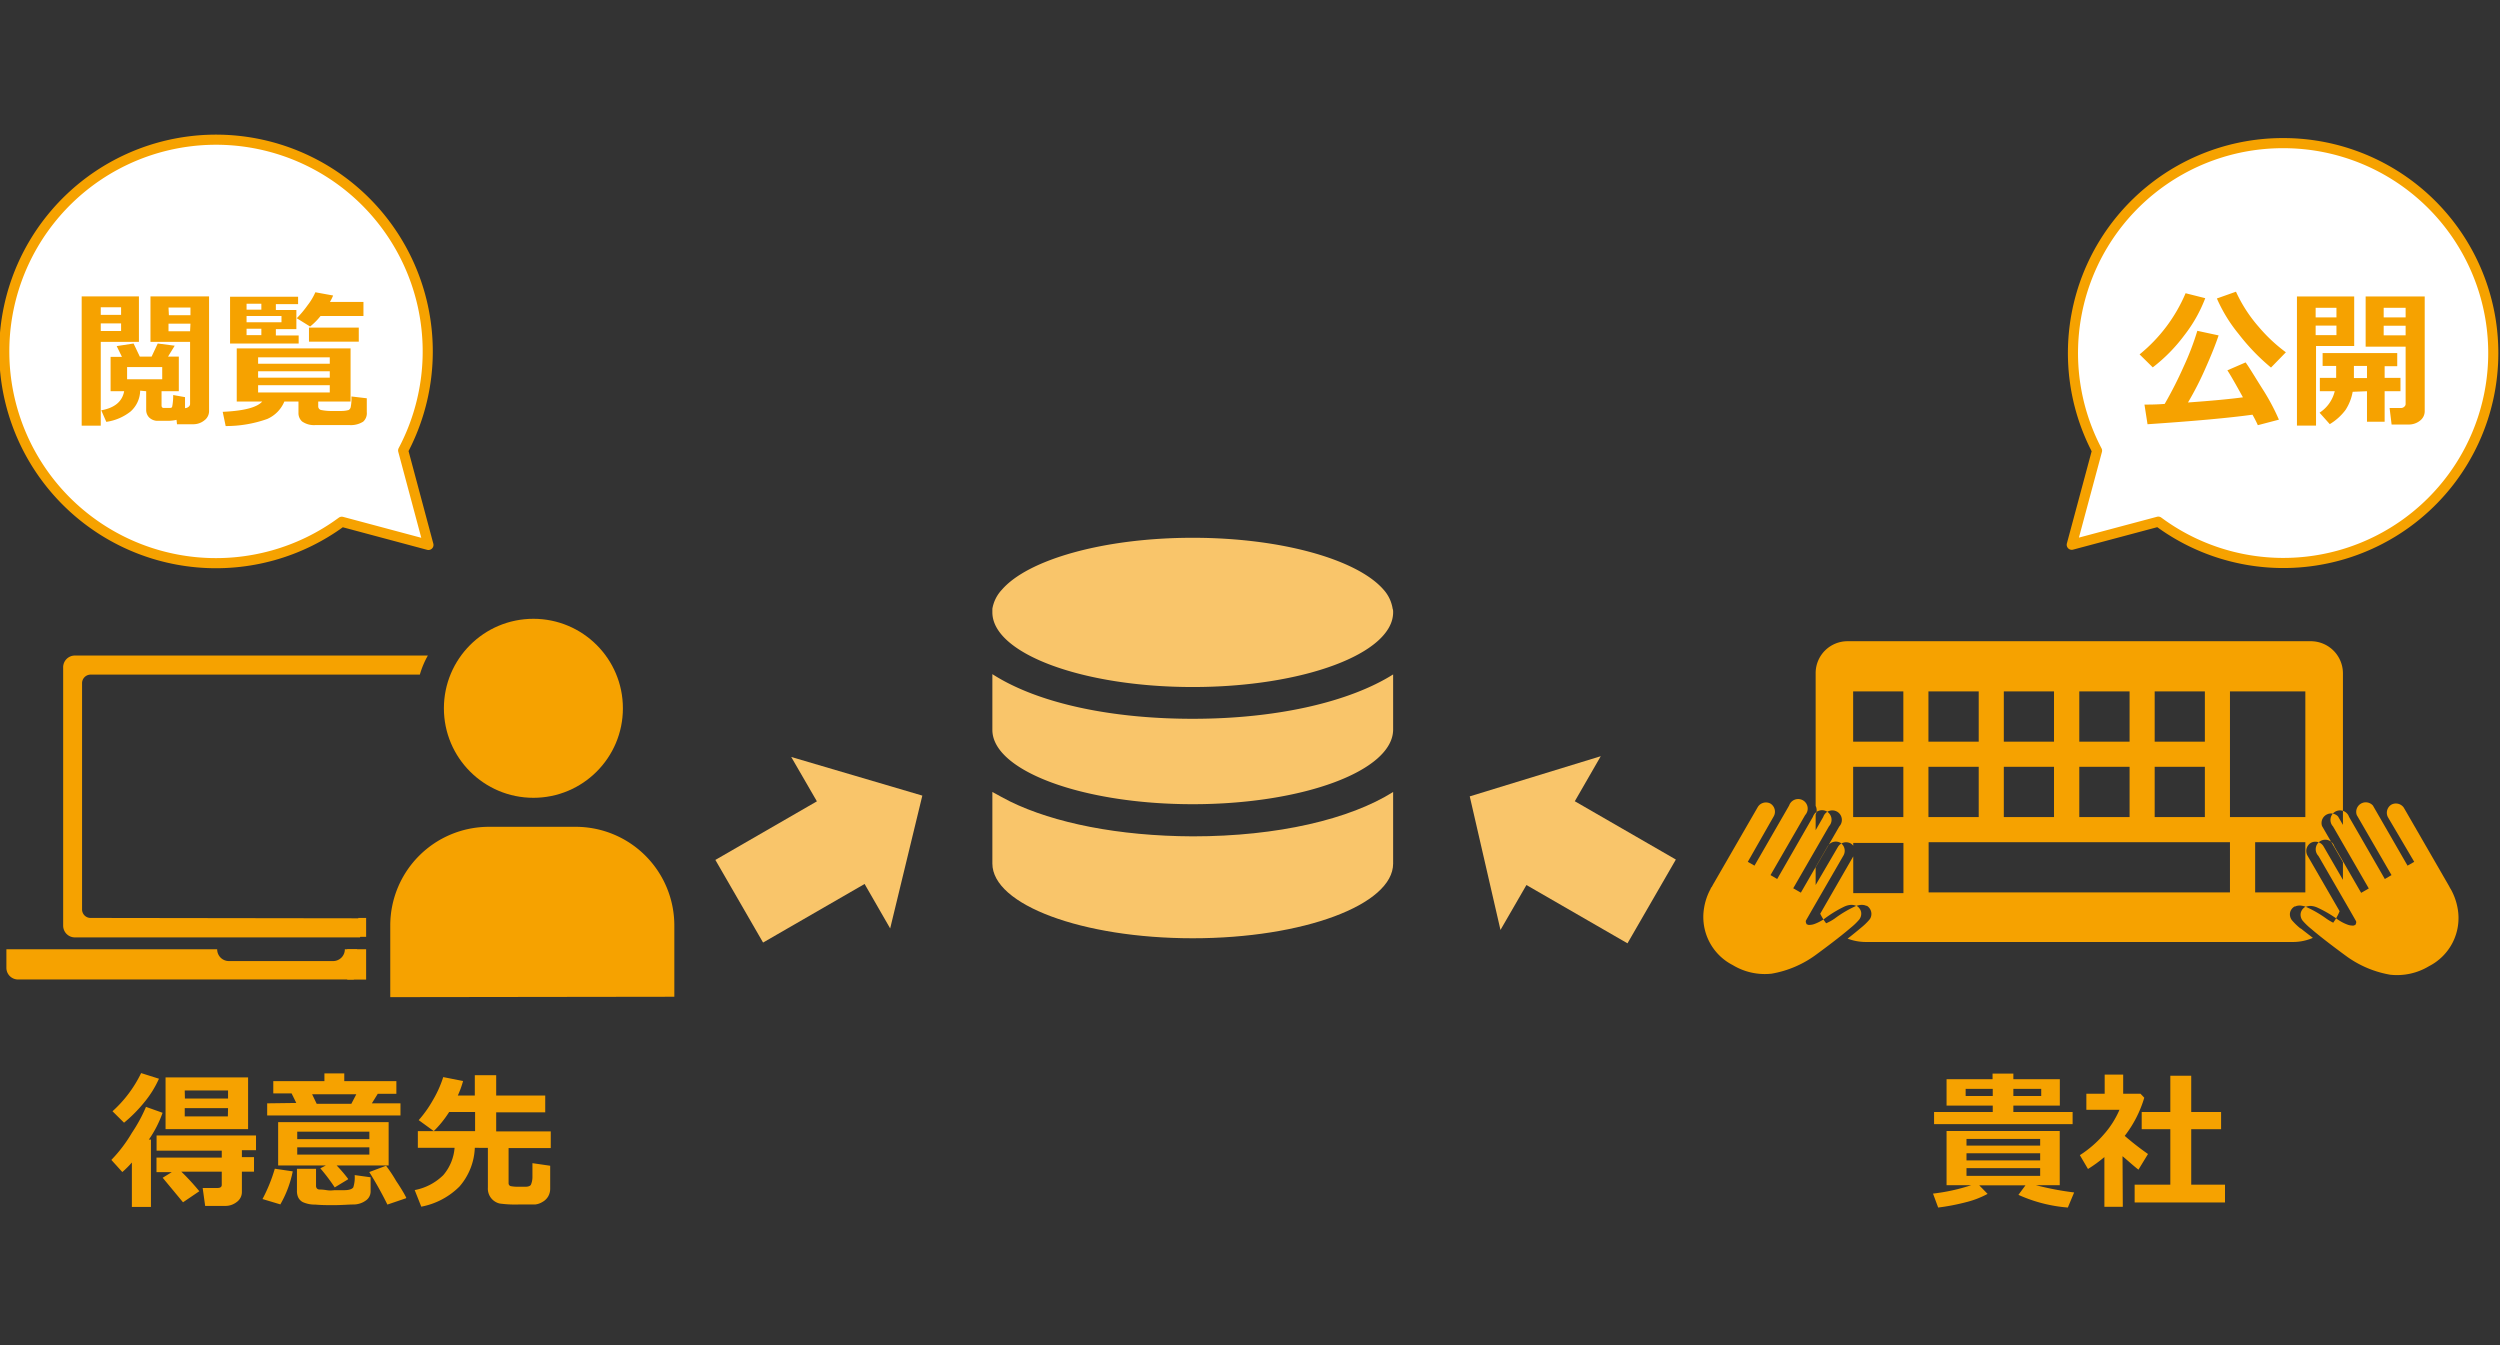
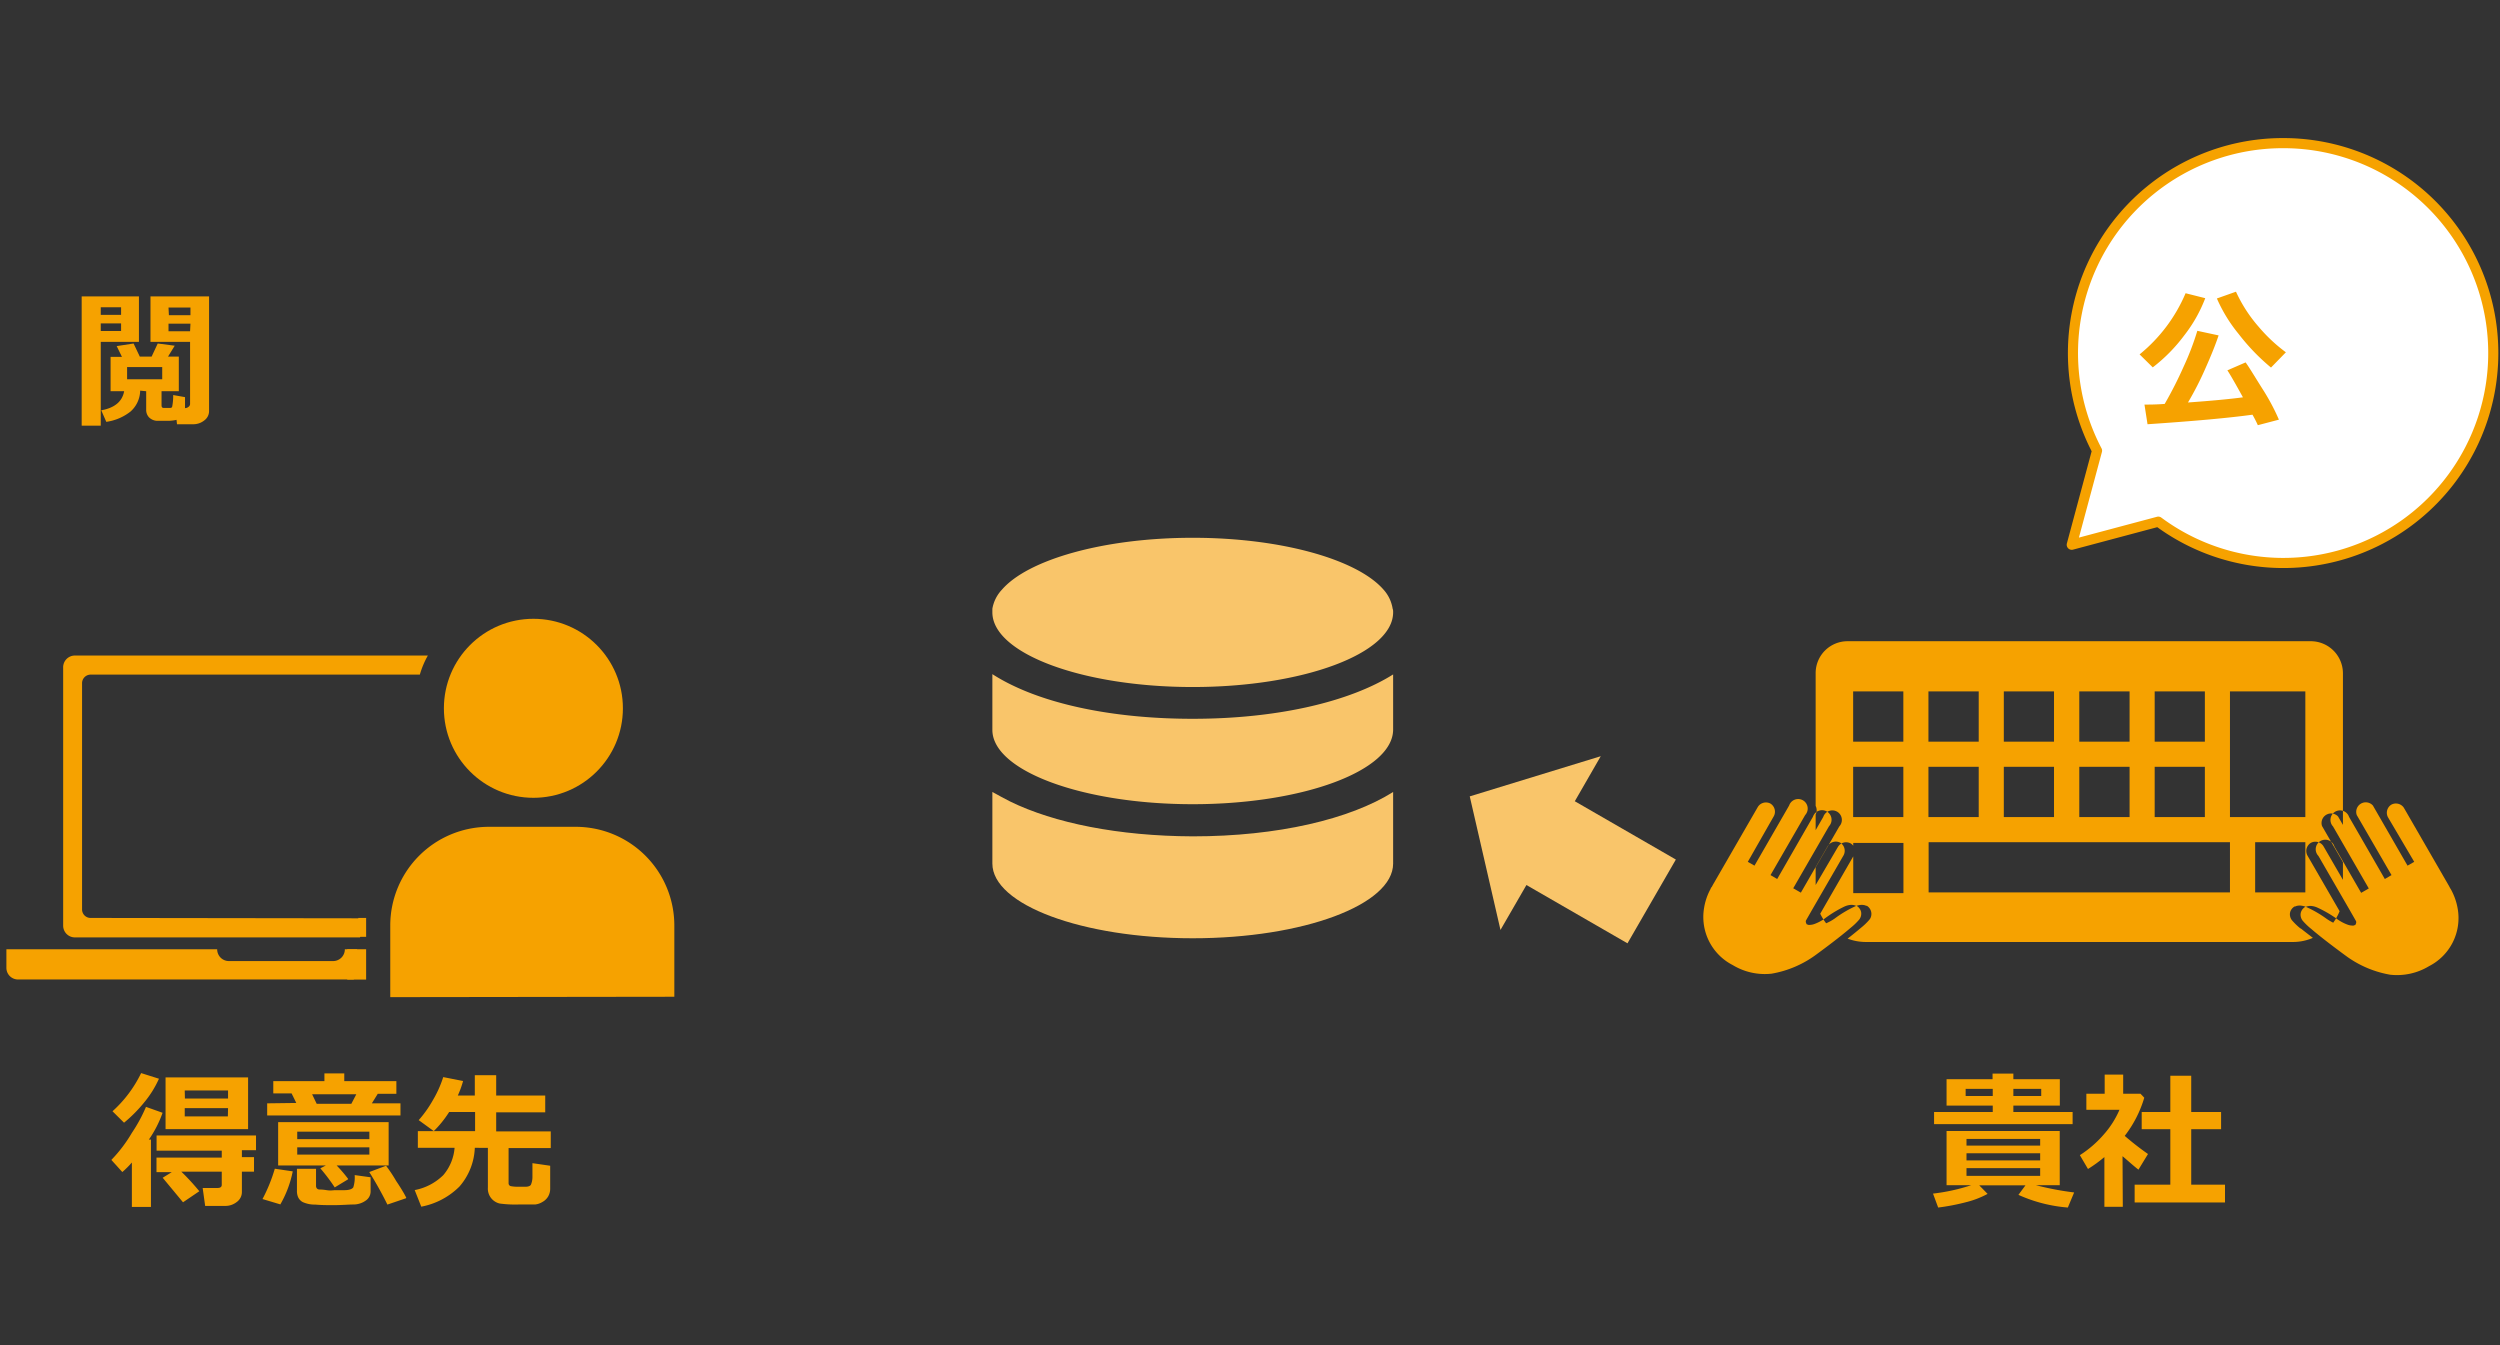
<svg xmlns="http://www.w3.org/2000/svg" viewBox="0 0 262 141">
  <rect x="0" y="0" width="262" height="141" fill="#333333" stroke="none" />
  <defs>
    <style>.cls-1,.cls-3{fill:#f6a200;}.cls-1,.cls-4,.cls-5,.cls-6{fill-rule:evenodd;}.cls-2{isolation:isolate;}.cls-4,.cls-6{fill:#fff;stroke:#f6a200;stroke-linejoin:round;}.cls-4{stroke-width:1.06px;}.cls-5,.cls-7{fill:#f9c56a;}.cls-6{stroke-width:1.06px;}</style>
  </defs>
  <title>名称未設定-1-02</title>
  <g id="レイヤー_2" data-name="レイヤー 2">
    <g id="グループ_47" data-name="グループ 47">
      <g id="貴社">
        <path id="シェイプ_980" data-name="シェイプ 980" class="cls-1" d="M250.26,85.65a1,1,0,0,1,.35-1.32h0a1,1,0,0,1,1.33.35l4.71,8.16.11.21s.07.12.12.2a6.45,6.45,0,0,1,.69,2,5.66,5.66,0,0,1-3,6,6.48,6.48,0,0,1-4.08.9,11,11,0,0,1-4.67-2c-1.84-1.35-2.94-2.23-3.59-2.79a6.67,6.67,0,0,1-.9-.86,1,1,0,0,1-.21-.83,1,1,0,0,1,.47-.63l.07,0a.9.9,0,0,1,.32-.09.94.94,0,0,1,.29,0,2,2,0,0,1,.58.16,12.36,12.36,0,0,1,2.11,1.23,4.51,4.51,0,0,0,1.11.58,1.63,1.63,0,0,0,.58.08l.14-.05s.05,0,.07-.06a.61.61,0,0,0,.05-.12.33.33,0,0,0,0-.24l-.64-1.12-3.3-5.71a1,1,0,1,1,1.67-1h0l2.81,4.87.8-.46-3.75-6.5a1,1,0,1,1,1.68-1l3.75,6.51.7-.41-3.64-6.29a1,1,0,0,1,1.69-1l3.63,6.3.7-.4Zm-67.09,4.67.7.4,3.63-6.3a1,1,0,1,1,1.68,1l-3.63,6.29.7.41L190,85.59a1,1,0,1,1,1.68,1h0l-3.75,6.5.8.46,2.81-4.87a1,1,0,0,1,1.31-.37h0a1,1,0,0,1,.36,1.32h0l-3.3,5.71-.64,1.12a.33.33,0,0,0,0,.24.61.61,0,0,0,.05.12s0,.05.07.06l.14.05a1.63,1.63,0,0,0,.58-.08,4.51,4.51,0,0,0,1.11-.58A12.36,12.36,0,0,1,193.31,95a1.92,1.92,0,0,1,.58-.16.94.94,0,0,1,.29,0,.9.9,0,0,1,.32.09l.07,0a1,1,0,0,1,.47.63,1,1,0,0,1-.21.83,6.67,6.67,0,0,1-.9.86c-.65.56-1.75,1.44-3.59,2.79a11,11,0,0,1-4.67,2,6.48,6.48,0,0,1-4.08-.9,5.66,5.66,0,0,1-3-6,6.19,6.19,0,0,1,.69-2c0-.08.08-.15.12-.2l.11-.21,4.71-8.16a1,1,0,0,1,1.33-.35,1,1,0,0,1,.35,1.31h0Zm57.94,7a6.67,6.67,0,0,1-.9-.86,1,1,0,0,1-.21-.83,1,1,0,0,1,.47-.63l.07,0a.9.9,0,0,1,.32-.09.94.94,0,0,1,.29,0,1.92,1.92,0,0,1,.58.16,11.74,11.74,0,0,1,2.11,1.23,5.77,5.77,0,0,0,.68.4,5.66,5.66,0,0,0,.67-1.2l-.07-.13-3.3-5.71a1,1,0,0,1,.36-1.33h0a1,1,0,0,1,1.31.34v0l2.05,3.54V90.36l-2.19-3.79a1,1,0,0,1,1.68-1l.51.88V70.55a3.37,3.37,0,0,0-3.36-3.35H193.64a3.34,3.34,0,0,0-3.36,3.34h0V84.46a1,1,0,0,1,0,.9V87l.8-1.39a1,1,0,1,1,1.68,1l-2.48,4.29v1.85l2.34-4a1,1,0,0,1,1.31-.37h0a1,1,0,0,1,.29.25v-.29h5.26v5.26h-5.26V89.75L191,95.34l-.24.42a5.82,5.82,0,0,0,.62,1,4.93,4.93,0,0,0,.9-.5A11.74,11.74,0,0,1,194.39,95a1.92,1.92,0,0,1,.58-.16.94.94,0,0,1,.29,0,.9.9,0,0,1,.32.09l.07,0a1,1,0,0,1,.35,1.33l-.09.13a6.67,6.67,0,0,1-.9.86c-.33.28-.78.65-1.38,1.12a5.44,5.44,0,0,0,1.87.35h44.82a5.26,5.26,0,0,0,2.07-.43c-.55-.43-1-.77-1.28-1ZM233.7,72.46h7.9V85.63h-7.9Zm-7.89,0h5.26v5.27h-5.26Zm0,7.9h5.26v5.27h-5.26Zm-7.9-7.9h5.27v5.27h-5.27Zm0,7.9h5.27v5.27h-5.27ZM210,72.46h5.26v5.27H210Zm0,7.9h5.26v5.27H210Zm-7.9-7.9h5.27v5.27h-5.27Zm0,7.9h5.27v5.27h-5.27Zm-2.63,5.27h-5.26V80.36h5.26Zm0-7.9h-5.26V72.46h5.26ZM233.7,93.52H202.12V88.26H233.7Zm2.64-5.26h5.26v5.26h-5.26Z" />
        <g class="cls-2">
          <path class="cls-3" d="M208.3,125.12A9.65,9.65,0,0,1,206,126a22.4,22.4,0,0,1-2.88.55l-.54-1.46a19.94,19.94,0,0,0,4-.88H204v-5.68h11.86v5.68h-2.49a31.39,31.39,0,0,0,4,.76l-.66,1.58a15.54,15.54,0,0,1-5.18-1.33l.74-1h-4.85Zm.54-8.58v-.67H204V113.1h4.82v-.59H211v.59h4.87v2.77H211v.67h6.21v1.27H202.69v-1.27Zm0-1.68v-.75H206v.75Zm-2.75,5.2h7.72v-.7h-7.72Zm0,1.55h7.72v-.75h-7.72Zm7.72.81h-7.72v.81h7.72ZM211,114.11v.75h2.92v-.75Z" />
          <path class="cls-3" d="M222.47,126.47h-1.93v-5.21a14.25,14.25,0,0,1-1.72,1.25l-.85-1.45a11.4,11.4,0,0,0,2.5-2.16,9.62,9.62,0,0,0,1.65-2.59h-3.47v-1.69h1.92v-2h1.94v2h1.81l.4.42a12.16,12.16,0,0,1-2.05,4,29.63,29.63,0,0,0,2.44,1.9l-1,1.64c-.62-.48-1.17-1-1.67-1.41Zm10.71-.45h-9.47v-1.87h3.74v-5.81h-3v-1.8h3v-3.8h2.19v3.8h3.13v1.8h-3.13v5.81h3.54Z" />
        </g>
      </g>
      <g id="噴出し">
        <path class="cls-4" d="M239.27,15a22,22,0,0,0-19.5,32.23l-2.65,9.86,9.07-2.42A22,22,0,1,0,239.27,15Z" />
        <g class="cls-2">
          <path class="cls-3" d="M231.11,31.25a14.94,14.94,0,0,1-2.21,3.91,17.11,17.11,0,0,1-3.29,3.34l-1.38-1.36a16.6,16.6,0,0,0,4.82-6.41Zm4.95,12.21q-3.7.51-11,1l-.32-2.06c.51,0,1.22,0,2.12-.07a42,42,0,0,0,2-3.94,28.4,28.4,0,0,0,1.42-3.72l2.23.48q-.47,1.41-1.38,3.45a32.85,32.85,0,0,1-1.83,3.58q3.66-.26,5.76-.54c-.78-1.42-1.32-2.36-1.63-2.83l1.91-.83c.41.56,1,1.57,1.91,3a22.65,22.65,0,0,1,1.58,3l-2.21.58C236.56,44.42,236.37,44,236.06,43.46Zm3.5-6.54L238,38.52A22,22,0,0,1,234.61,35a15.82,15.82,0,0,1-2.28-3.72l2-.71a15.1,15.1,0,0,0,2.38,3.68A16.76,16.76,0,0,0,239.56,36.92Z" />
-           <path class="cls-3" d="M246.72,36.26h-4V44.6h-2V31.07h6Zm-1.86-3v-1h-2.18v1Zm0,1.86v-1h-2.18v1Zm1.7,5.94a5.16,5.16,0,0,1-.74,1.89,5.74,5.74,0,0,1-1.66,1.5l-1.07-1.2A3.7,3.7,0,0,0,244.68,41h-1.56V39.6h1.71V38.35h-1.42V37h7.82v1.38h-1.32V39.6h1.66V41h-1.66v3.2h-1.85V41Zm.13-1.44h1.37V38.35h-1.37Zm7.42,3.47a1.24,1.24,0,0,1-.5,1,1.87,1.87,0,0,1-1.2.4h-1.77l-.21-1.73h1.2a.48.48,0,0,0,.33-.13.37.37,0,0,0,.15-.3v-6h-4.19V31.07h6.19Zm-4.3-9.83h2.3v-1h-2.3Zm2.3.88h-2.3v1h2.3Z" />
        </g>
      </g>
    </g>
-     <polygon class="cls-5" points="96.66 83.38 82.92 79.33 85.61 83.98 74.97 90.12 79.97 98.78 90.61 92.64 93.29 97.3 96.66 83.38" />
    <polygon class="cls-5" points="165.04 83.97 167.76 79.25 154.03 83.46 157.25 97.46 159.97 92.75 170.56 98.86 175.63 90.08 175.63 90.08 165.04 83.97" />
    <g id="グループ_48" data-name="グループ 48">
      <g id="得意先">
        <path class="cls-3" d="M9.5,96.2a.89.89,0,0,1-.9-.89V71.6a.9.9,0,0,1,.9-.9H44a9.27,9.27,0,0,1,.84-2h-37A1.23,1.23,0,0,0,6.62,70V97a1.23,1.23,0,0,0,1.24,1.24H37.73a20.12,20.12,0,0,1,.64-2Z" />
        <path class="cls-3" d="M36.14,99.48a1.23,1.23,0,0,1-1.24,1.24H24a1.23,1.23,0,0,1-1.24-1.24H.67v1.93a1.22,1.22,0,0,0,1.24,1.24H37.08a22,22,0,0,1,.35-3.17Z" />
        <path class="cls-3" d="M70.67,104.46V97A10.34,10.34,0,0,0,60.35,86.65H51.21A10.34,10.34,0,0,0,40.9,97v7.5Z" />
        <circle class="cls-3" cx="55.9" cy="74.23" r="9.38" />
        <rect class="cls-3" x="37.55" y="96.2" width="0.82" height="1.98" />
        <rect class="cls-3" x="36.39" y="99.48" width="1.98" height="3.18" />
        <g class="cls-2">
          <path class="cls-3" d="M15.82,126.49h-2v-4.66a10.1,10.1,0,0,1-1,1l-1.15-1.27a14.94,14.94,0,0,0,2.16-2.85A16.14,16.14,0,0,0,15.3,116l1.74.62a11.86,11.86,0,0,1-1.44,2.81h.22Zm.84-13.44a10.74,10.74,0,0,1-1.53,2.46A15,15,0,0,1,13,117.66l-1.21-1.2a13,13,0,0,0,3-4Zm4.23,11.79L19.18,126l-2.13-2.57.95-.59H16.4v-1.52h6.84v-.73H16.41V119H26.83v1.54H25.35v.73h1.27v1.52H25.35v2.1a1.28,1.28,0,0,1-.54,1.08,1.9,1.9,0,0,1-1.15.41H21.5l-.26-1.88H22.8c.29,0,.44-.11.44-.33v-1.38H19C19.74,123.5,20.35,124.19,20.89,124.84ZM26,118.33H17.35v-5.42H26Zm-6.62-3.2h4.52v-.85H19.36Zm4.52,1H19.36V117h4.52Z" />
          <path class="cls-3" d="M30.68,122.76a11.44,11.44,0,0,1-1.3,3.46l-1.87-.56a16.86,16.86,0,0,0,1.29-3.18Zm.37-7.17-.49-1H28.64V113.3H34v-.81h2.08v.81h5.46v1.33H39.59l-.62,1h3v1.27H28v-1.27Zm5.43,8-1.4.85a19.83,19.83,0,0,0-1.51-2l.58-.3h-5v-4.54H40.73v4.54H35.28C35.73,122.6,36.13,123.08,36.48,123.54Zm2.36,1.29a1.15,1.15,0,0,1-.44.89,2.23,2.23,0,0,1-1.3.46c-.57,0-1.28.07-2.13.07-.64,0-1.28,0-1.94-.06a3,3,0,0,1-1.32-.27,1.13,1.13,0,0,1-.46-.49,1.59,1.59,0,0,1-.13-.68v-2.31h2v1.78a.43.43,0,0,0,.09.28.38.38,0,0,0,.24.11c.09,0,.36,0,.79.07s.72,0,.87,0l1,0c.52,0,.83-.14.92-.31a3.46,3.46,0,0,0,.14-1.27l1.67.23Zm-7.69-5.5h7.56v-.78H31.15Zm7.56.86H31.15V121h7.56Zm-6-5.56.48,1h3.63l.52-1Zm9.83,10.9-1.94.66a38.42,38.42,0,0,0-1.9-3.41l1.76-.66a15.49,15.49,0,0,1,1.06,1.6C42,124.48,42.36,125.08,42.58,125.53Z" />
          <path class="cls-3" d="M49.76,120.29a6.54,6.54,0,0,1-1.61,4.06,7.69,7.69,0,0,1-4,2.11l-.69-1.74a5.81,5.81,0,0,0,3-1.57,5,5,0,0,0,1.18-2.86H43.79v-1.75h6v-2H47.07a11.17,11.17,0,0,1-1.61,2l-1.58-1.15a12.13,12.13,0,0,0,1.49-2.1,11.6,11.6,0,0,0,1.08-2.41l2.08.41a10.08,10.08,0,0,1-.55,1.52h1.78v-2.13H52v2.13h5.14v1.76H52v2h5.72v1.75H53.3V124a.3.3,0,0,0,.24.31,4,4,0,0,0,.85.06l.69,0c.3,0,.49-.09.56-.21a2.1,2.1,0,0,0,.16-.78c0-.4,0-.89,0-1.48l1.86.27v2.38a1.61,1.61,0,0,1-.22.85,1.56,1.56,0,0,1-.6.57,1.81,1.81,0,0,1-.76.26c-.27,0-.84,0-1.71,0a12,12,0,0,1-2-.1,1.6,1.6,0,0,1-1.24-1.67v-4.16Z" />
        </g>
      </g>
      <g id="噴出し-2">
-         <path class="cls-6" d="M44.9,57.11l-2.65-9.9a22.19,22.19,0,1,0-6.43,7.47Z" />
        <g class="cls-2">
          <path class="cls-3" d="M14.56,35.83h-4v8.78h-2V31.06h6ZM12.69,33v-.8H10.56V33Zm0,1.69v-.8H10.56v.8Zm2,6.25a3,3,0,0,1-1,2.18,5.28,5.28,0,0,1-2.55,1.09L10.61,43c1.41-.25,2.21-.93,2.4-2H11.59v-3.6h1.19l-.55-1.13L14,36l.65,1.37h1.24L16.53,36l1.78.23-.7,1.14h1.13V41H16.93v1.49c0,.16.07.25.2.26h.64c.15,0,.24,0,.28-.16a5.94,5.94,0,0,0,.1-1.19l1.24.22v1.15a.55.55,0,0,0,.36-.13.36.36,0,0,0,.17-.3V35.83H15.77V31.06h6.14v12a1.21,1.21,0,0,1-.5,1,1.83,1.83,0,0,1-1.2.4H18.55L18.5,44a4.25,4.25,0,0,1-1.1.1c-.34,0-.68,0-1,0a1.28,1.28,0,0,1-.79-.37,1.13,1.13,0,0,1-.29-.76V41ZM17,39.75V38.47H13.32v1.28Zm.7-6.72h2.26v-.8H17.66Zm2.26.89H17.66v.8h2.26Z" />
-           <path class="cls-3" d="M29.8,42.08A3.42,3.42,0,0,1,28,43.91a12.83,12.83,0,0,1-4.35.74l-.31-1.49q3.33-.15,4.14-1.08H24.81V36.51H36.74v5.57H33.35v.49a.39.39,0,0,0,.37.41,5.4,5.4,0,0,0,1.15.09l.92,0a2.87,2.87,0,0,0,.75-.1.49.49,0,0,0,.21-.28,4.73,4.73,0,0,0,.08-1.14l1.61.19v1.45a1.19,1.19,0,0,1-.38,1,2.41,2.41,0,0,1-1.4.36c-.68,0-1.35,0-2,0l-1.64,0a2.16,2.16,0,0,1-1.36-.38,1.17,1.17,0,0,1-.38-.9V42.08Zm-.89-7.59v.67H31.3V36H24.11v-4.9h7.13v.77H28.91v.62h2.15v2Zm-1.52-2.66H25.84v.62h1.55Zm-1.55,1.29v.65H29.5v-.65Zm1.55,2v-.67H25.84v.67Zm7.17,3v-.67H27.05v.67Zm-7.51,1.46h7.51v-.67H27.05Zm7.51.79H27.05v.76h7.51Zm.35-9.4a5,5,0,0,1-.33.67h3.51v1.48h-4.5a6.66,6.66,0,0,1-1.09,1.1l-1.4-.87A10.81,10.81,0,0,0,32.23,32a6.35,6.35,0,0,0,.82-1.37Zm2.69,4.84H32.38V34.33H37.6Z" />
        </g>
      </g>
    </g>
    <path class="cls-7" d="M105.87,84c-.64-.32-1.26-.67-1.87-1V90.5c0,4.32,9.42,7.83,21,7.83s21-3.51,21-7.83V83c-4.53,2.85-12.08,4.65-21,4.65C117.22,87.62,110.47,86.25,105.87,84Z" />
    <path class="cls-7" d="M105.88,71.71A19.27,19.27,0,0,1,104,70.65v5.84c0,4.28,9.42,7.79,21,7.79s21-3.51,21-7.83V70.68c-4.53,2.85-12.08,4.65-21,4.65C117.22,75.33,110.48,74,105.88,71.71Z" />
    <path class="cls-7" d="M125,72c11.57,0,21-3.51,21-7.83,0-.13,0-.25-.05-.37a3.87,3.87,0,0,0-.95-2c-2.73-3.15-10.67-5.44-20-5.44s-17.28,2.29-20,5.44a3.85,3.85,0,0,0-1,2c0,.12,0,.24,0,.37C104,68.48,113.42,72,125,72Z" />
  </g>
</svg>